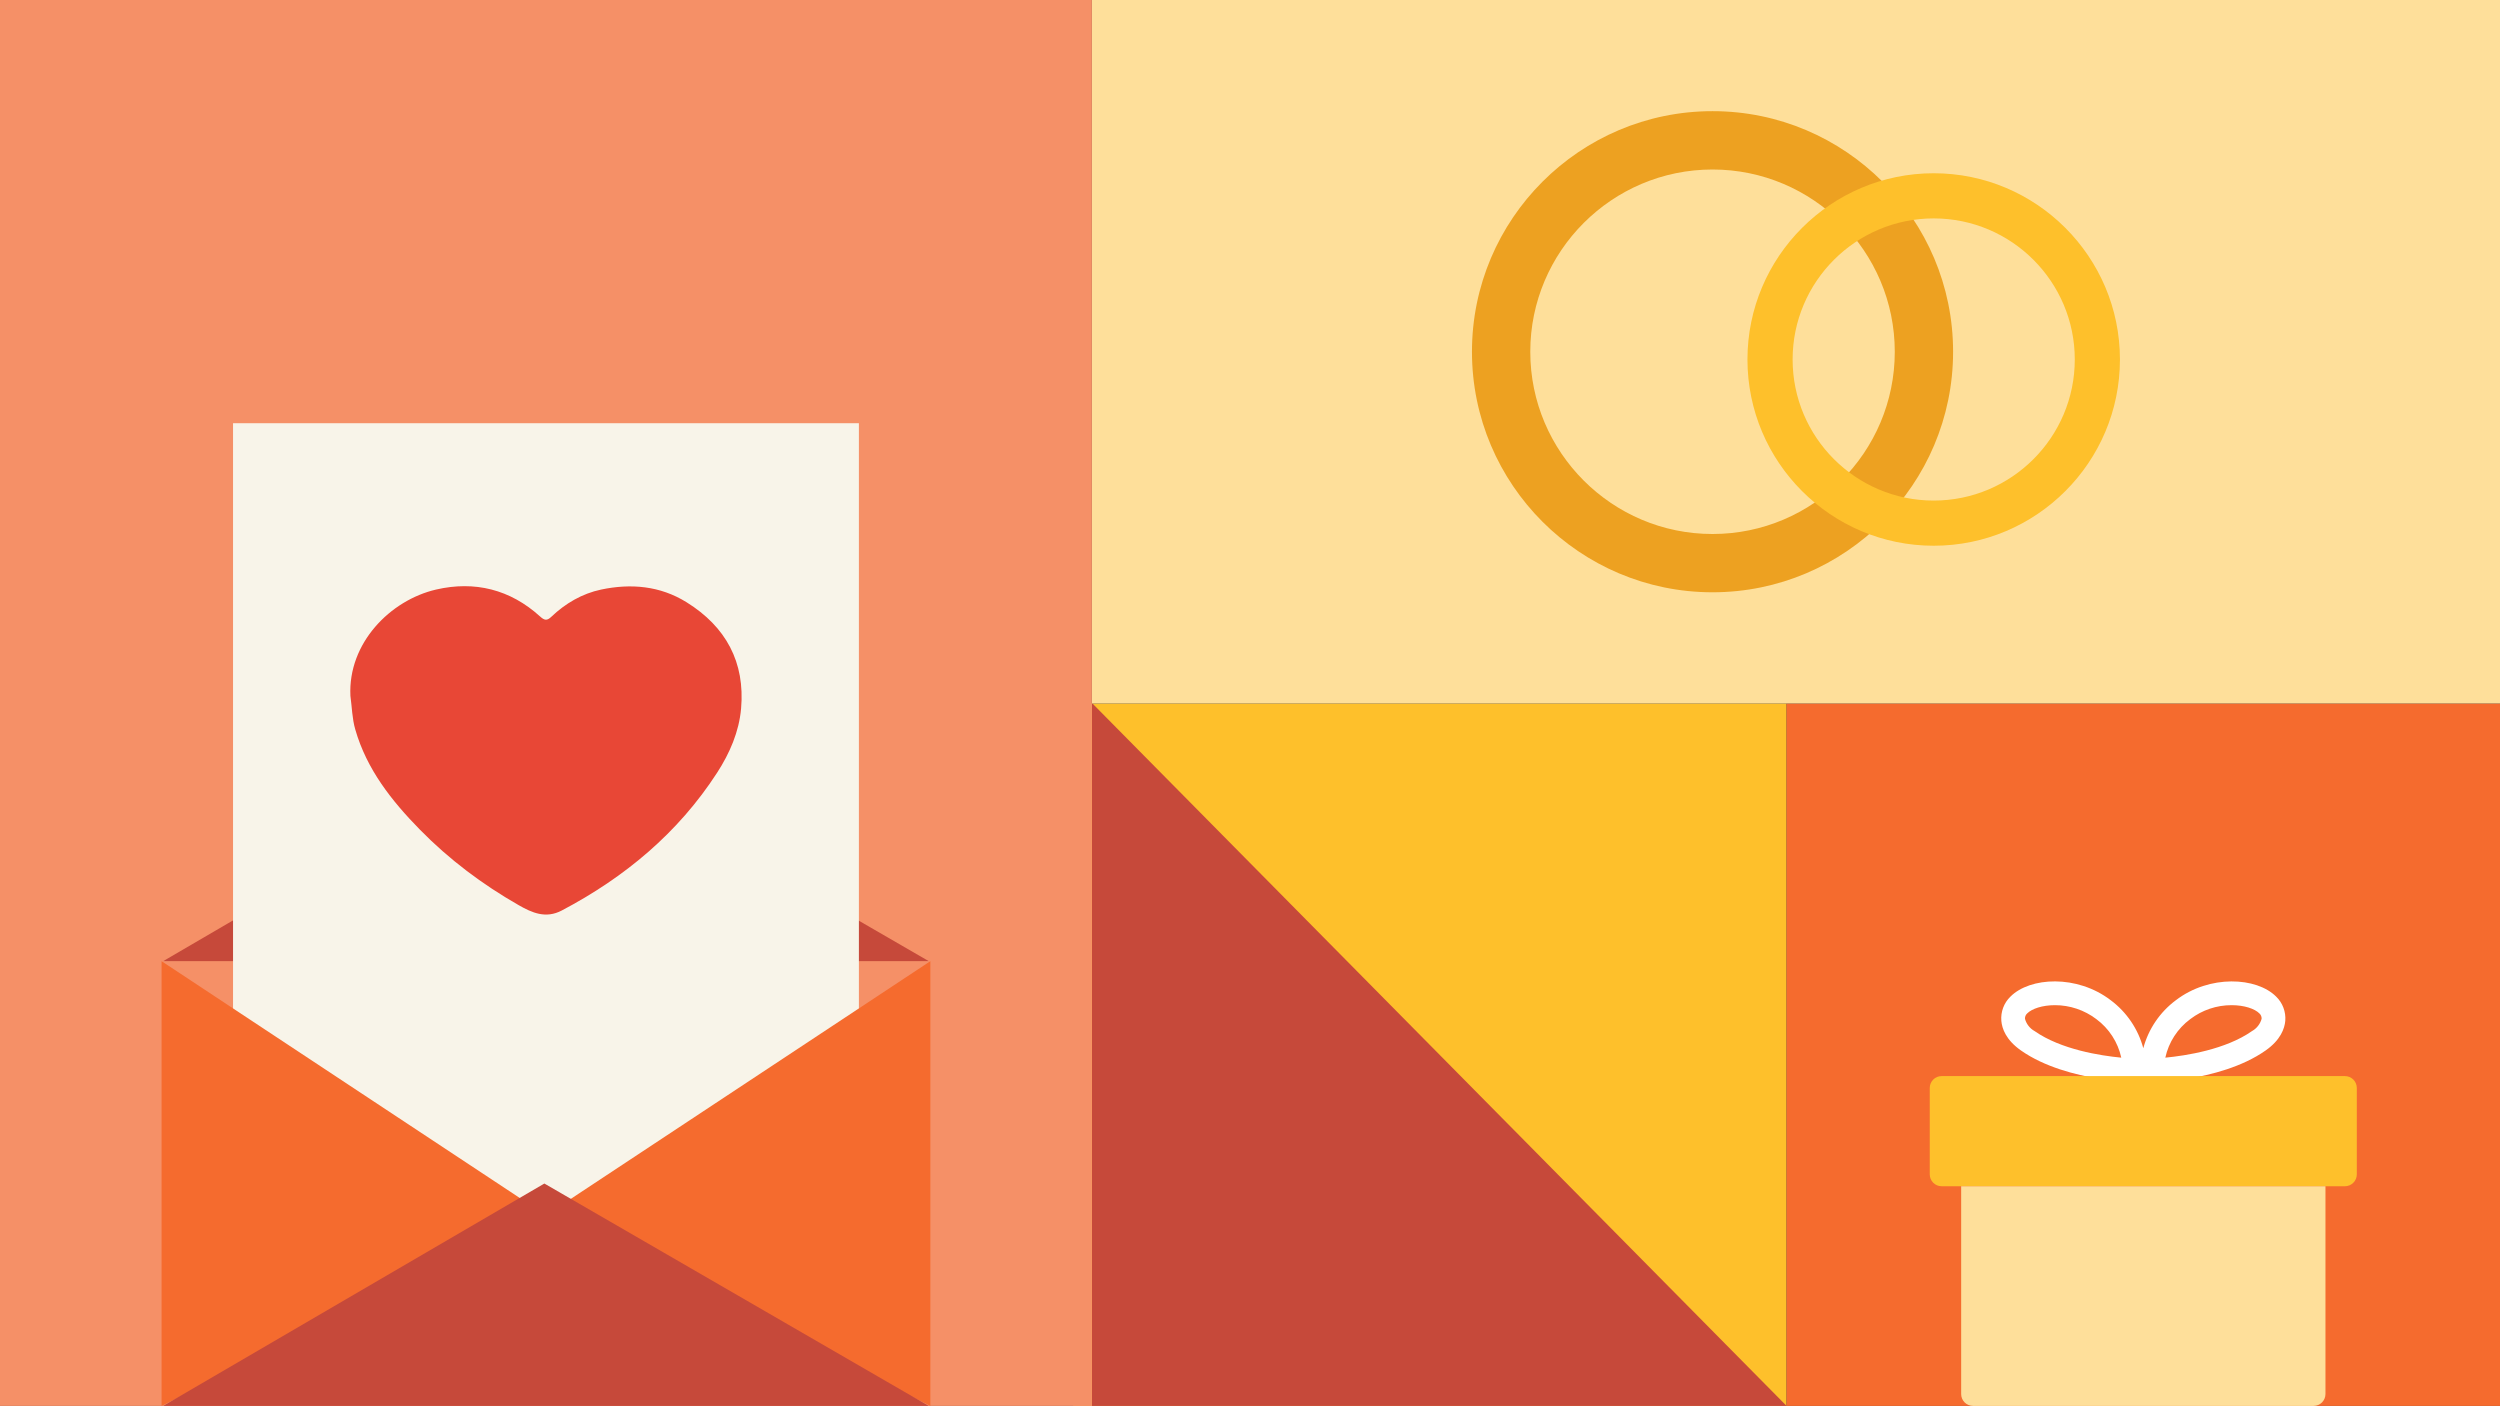
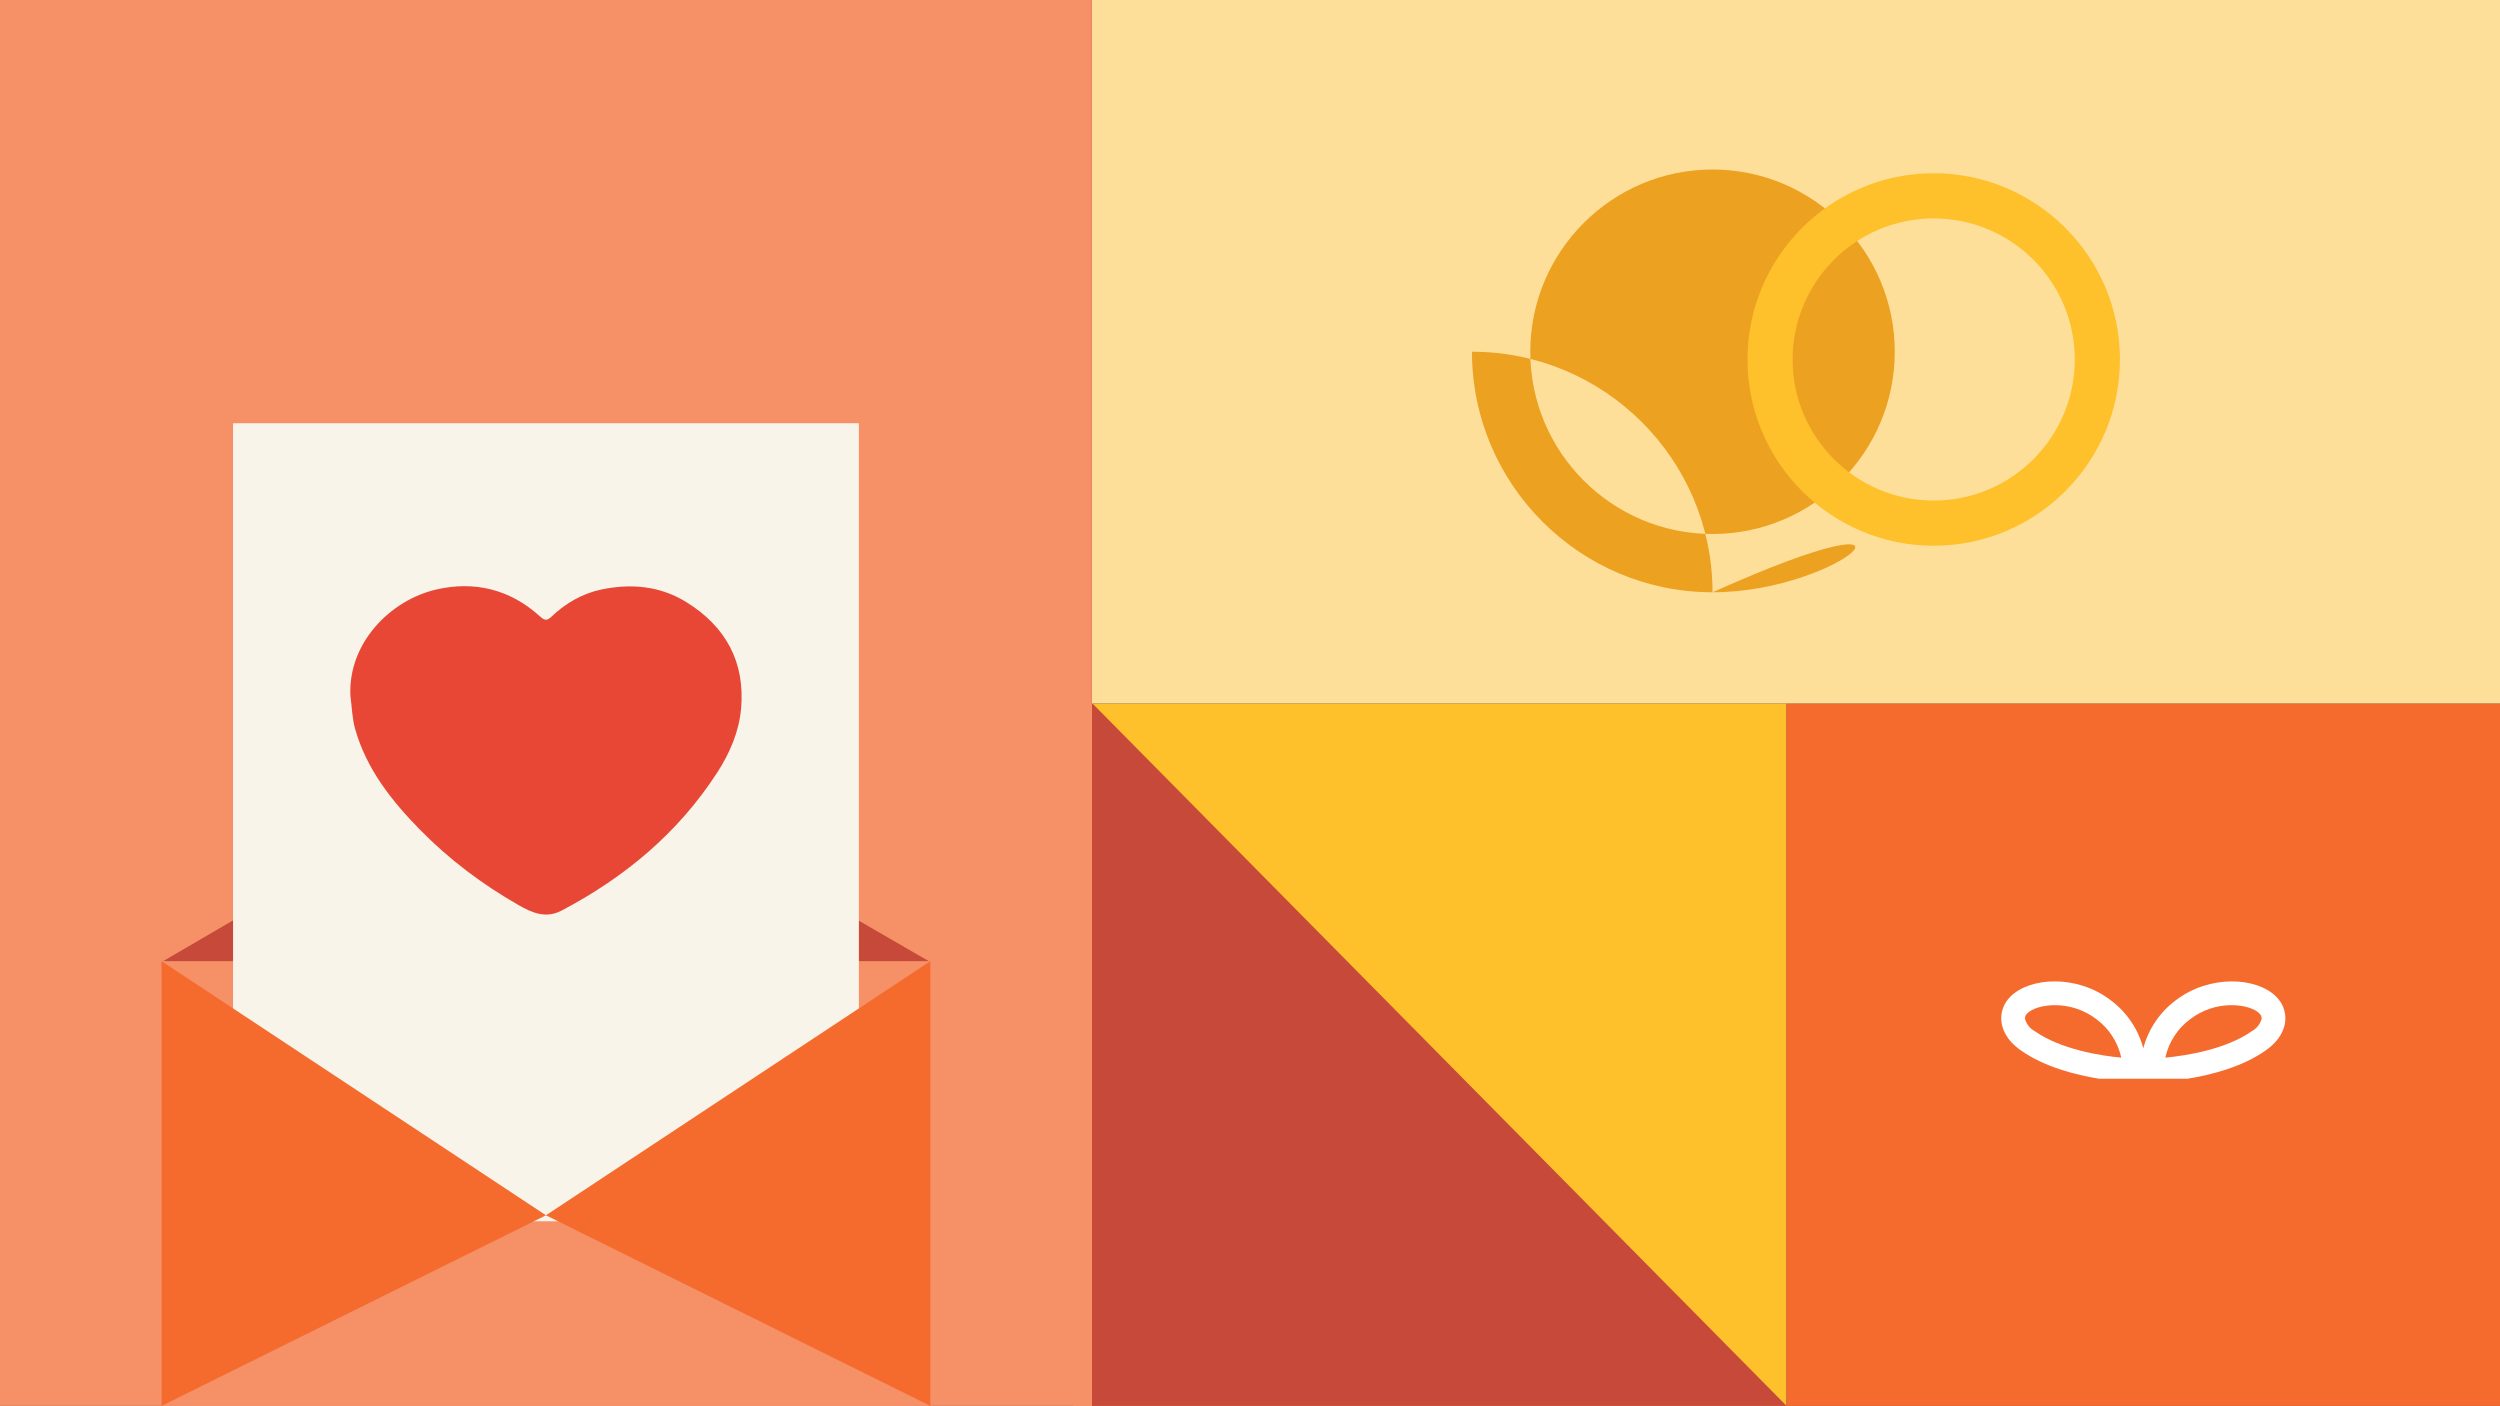
<svg xmlns="http://www.w3.org/2000/svg" version="1.1" id="Layer_1" x="0px" y="0px" viewBox="0 0 914 514" style="enable-background:new 0 0 914 514;" xml:space="preserve">
  <rect x="0" y="0" width="914" height="514" fill="#333333" stroke="none" />
  <style type="text/css">
	.st0{fill:#FEDF9A;}
	.st1{fill:#F56B2E;}
	.st2{fill:#F59067;}
	.st3{fill:#FEC02B;}
	.st4{clip-path:url(#SVGID_2_);fill:#EDA121;}
	.st5{clip-path:url(#SVGID_2_);fill:#FEC02B;}
	.st6{fill:#C6493A;}
	.st7{fill:#F8F4E9;}
	.st8{clip-path:url(#SVGID_4_);fill:#E84736;}
	.st9{clip-path:url(#SVGID_4_);fill:#FFFFFF;}
	.st10{clip-path:url(#SVGID_4_);fill:#FEC02B;}
	.st11{clip-path:url(#SVGID_4_);fill:#FEDF9A;}
	.st12{fill:#EDA121;}
	.st13{fill:#E84736;}
	.st14{fill:#FFFFFF;}
</style>
  <rect x="392.35" y="257.19" class="st3" width="260.83" height="256.81" />
  <polygon class="st6" points="399.2,514 653.17,514 399.2,257 " />
  <rect x="653.17" y="257.19" class="st1" width="260.83" height="256.81" />
  <g>
    <rect x="399.2" class="st0" width="514.8" height="257.19" />
    <g>
-       <path class="st12" d="M626.1,61.97c-36.74,0-66.63,29.89-66.63,66.63c0,36.74,29.89,66.63,66.63,66.63    c36.74,0,66.63-29.89,66.63-66.63C692.73,91.86,662.84,61.97,626.1,61.97 M626.1,216.54c-48.5,0-87.95-39.45-87.95-87.95    c0-48.5,39.45-87.95,87.95-87.95c48.5,0,87.95,39.45,87.95,87.95C714.05,177.09,674.6,216.54,626.1,216.54" />
+       <path class="st12" d="M626.1,61.97c-36.74,0-66.63,29.89-66.63,66.63c0,36.74,29.89,66.63,66.63,66.63    c36.74,0,66.63-29.89,66.63-66.63C692.73,91.86,662.84,61.97,626.1,61.97 M626.1,216.54c-48.5,0-87.95-39.45-87.95-87.95    c48.5,0,87.95,39.45,87.95,87.95C714.05,177.09,674.6,216.54,626.1,216.54" />
      <path class="st3" d="M706.96,79.85c-28.44,0-51.58,23.14-51.58,51.58c0,28.44,23.14,51.58,51.58,51.58    c28.44,0,51.58-23.14,51.58-51.58C758.54,102.99,735.4,79.85,706.96,79.85 M706.96,199.52c-37.54,0-68.09-30.55-68.09-68.09    c0-37.54,30.55-68.09,68.09-68.09c37.54,0,68.09,30.55,68.09,68.09C775.05,168.98,744.5,199.52,706.96,199.52" />
    </g>
  </g>
  <g>
    <rect class="st2" width="399.2" height="514" />
    <g>
      <rect x="59.65" y="351.4" class="st2" width="279.91" height="162.6" />
      <polygon class="st6" points="339.56,351.4 199.02,270.09 59.65,351.4   " />
      <rect x="85.2" y="154.73" class="st7" width="228.81" height="291.77" />
      <polygon class="st1" points="59.07,514 199.6,444.31 59.07,351.4   " />
      <polygon class="st1" points="199.6,444.31 340.14,514 340.14,351.4   " />
-       <polygon class="st6" points="59.65,514 339.56,514 199.02,432.7   " />
      <path class="st13" d="M128.11,254.39c-0.92-19.29,14.59-34.96,31.32-38.85c14.11-3.27,27.12-0.06,38.04,9.86    c1.59,1.44,2.51,1.61,4.08,0.11c5.17-4.93,11.31-8.5,18.2-9.96c10.86-2.29,21.55-1.41,31.27,4.64    c14.39,8.95,21.42,21.93,19.92,38.88c-0.75,8.46-4.14,16.3-8.76,23.43c-14.27,22.03-33.74,38.24-56.82,50.39    c-5.85,3.07-10.87,0.81-15.74-1.97c-13.25-7.57-25.39-16.68-36.07-27.57c-10.38-10.57-19.5-22.12-23.67-36.68    C128.74,262.73,128.67,258.49,128.11,254.39" />
    </g>
  </g>
  <g>
    <path class="st14" d="M823.32,376.97c-9.63,6.76-24.17,8.99-31.68,9.71c1.23-5.65,4.48-10.66,9.13-14.1   c4.34-3.31,9.66-5.1,15.12-5.09c4.6,0,8.43,1.3,10.13,3c0.57,0.5,0.87,1.23,0.83,1.98C826.33,374.38,825.05,376,823.32,376.97    M743.86,376.97c-1.74-0.96-3.01-2.58-3.53-4.5c-0.04-0.75,0.26-1.48,0.83-1.98c1.7-1.7,5.53-3,10.13-3   c5.46,0,10.77,1.79,15.12,5.09c4.65,3.44,7.9,8.45,9.13,14.1C768.04,385.97,753.51,383.74,743.86,376.97 M832.15,364.35   c-7.14-7.14-24.33-8.09-36.65,1.33c-5.83,4.34-10.03,10.52-11.91,17.55c-1.89-7.02-6.08-13.2-11.91-17.55   c-12.32-9.43-29.51-8.48-36.65-1.33c-2.39,2.3-3.61,5.56-3.34,8.87c0.24,2.82,1.69,6.99,7.19,10.84   c8.56,6.01,19.88,8.92,28.52,10.32h32.39c8.63-1.4,19.96-4.3,28.52-10.32c5.5-3.86,6.94-8.03,7.19-10.84   C835.76,369.91,834.54,366.66,832.15,364.35" />
-     <path class="st3" d="M850.18,433.69h7.13c2.39,0,4.34-1.94,4.34-4.34v0v-31.59c0-2.4-1.94-4.34-4.34-4.34h0h-57.53h-32.39h-57.53   c-2.39,0-4.34,1.94-4.34,4.34v0v31.59c0,2.39,1.94,4.34,4.34,4.34h0H717H850.18z" />
-     <path class="st0" d="M717,433.69v75.97c0,2.39,1.94,4.34,4.34,4.34h124.51c2.39,0,4.34-1.94,4.34-4.34v0v-75.97H717z" />
  </g>
</svg>